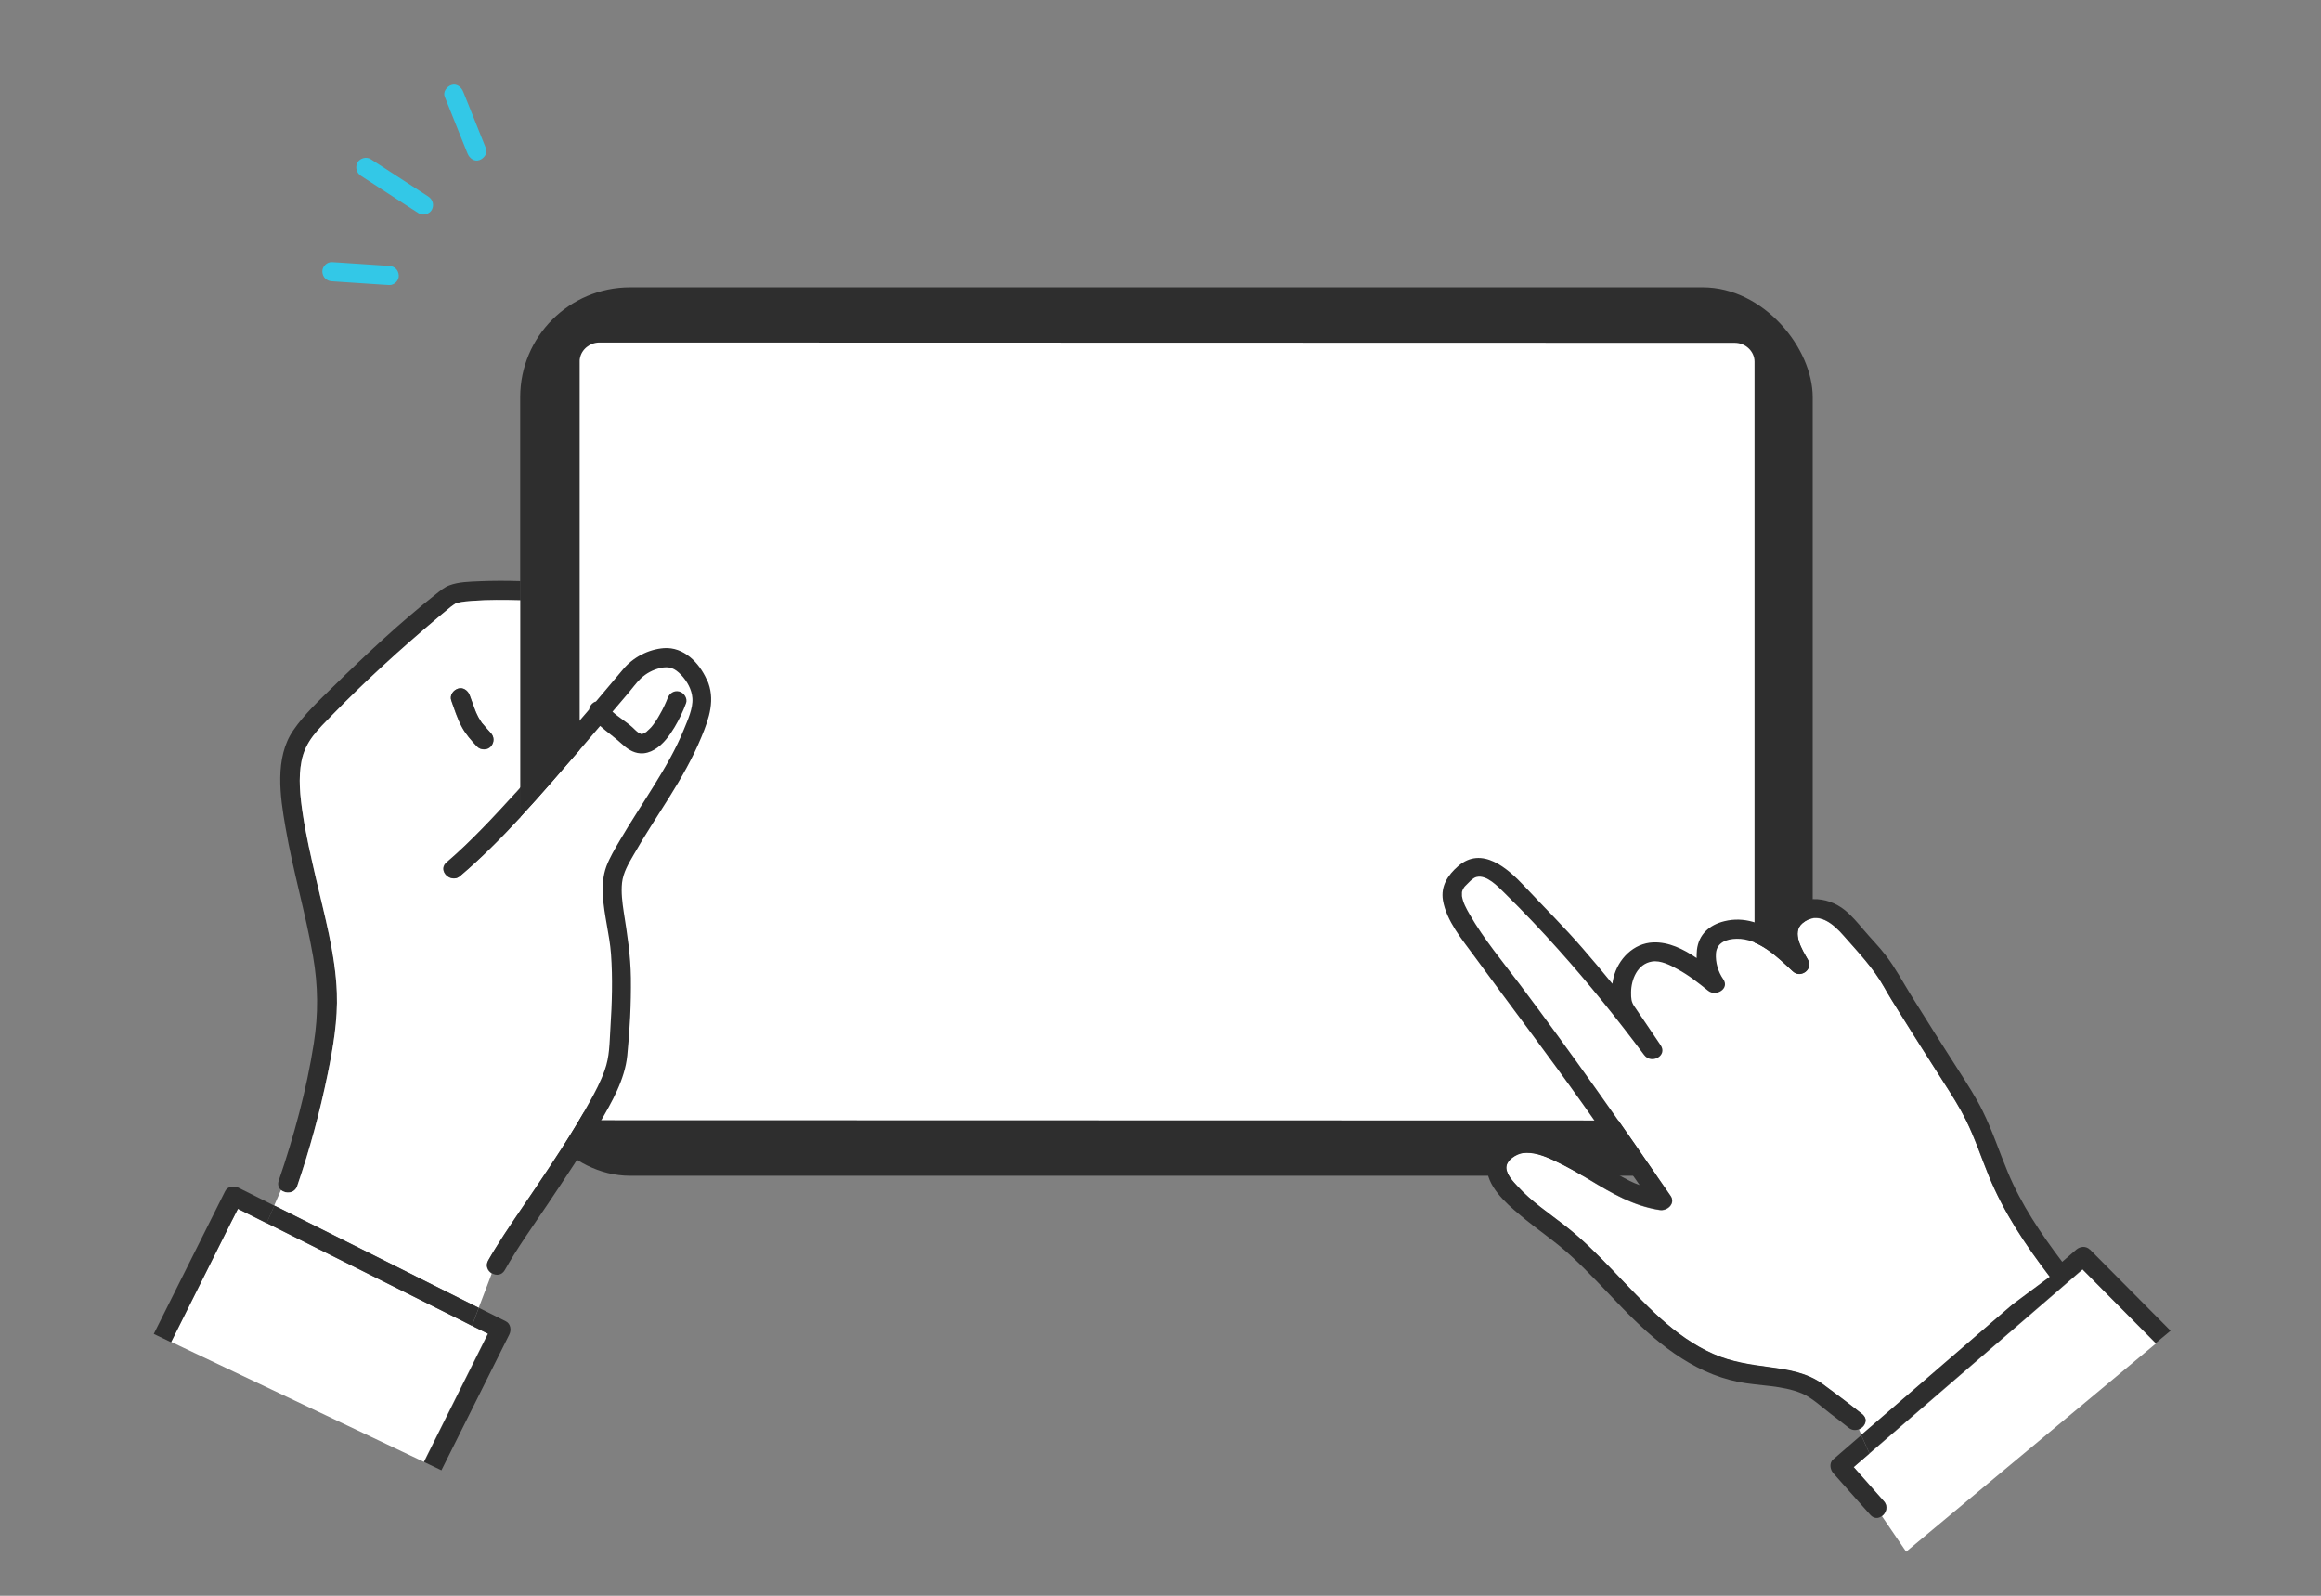
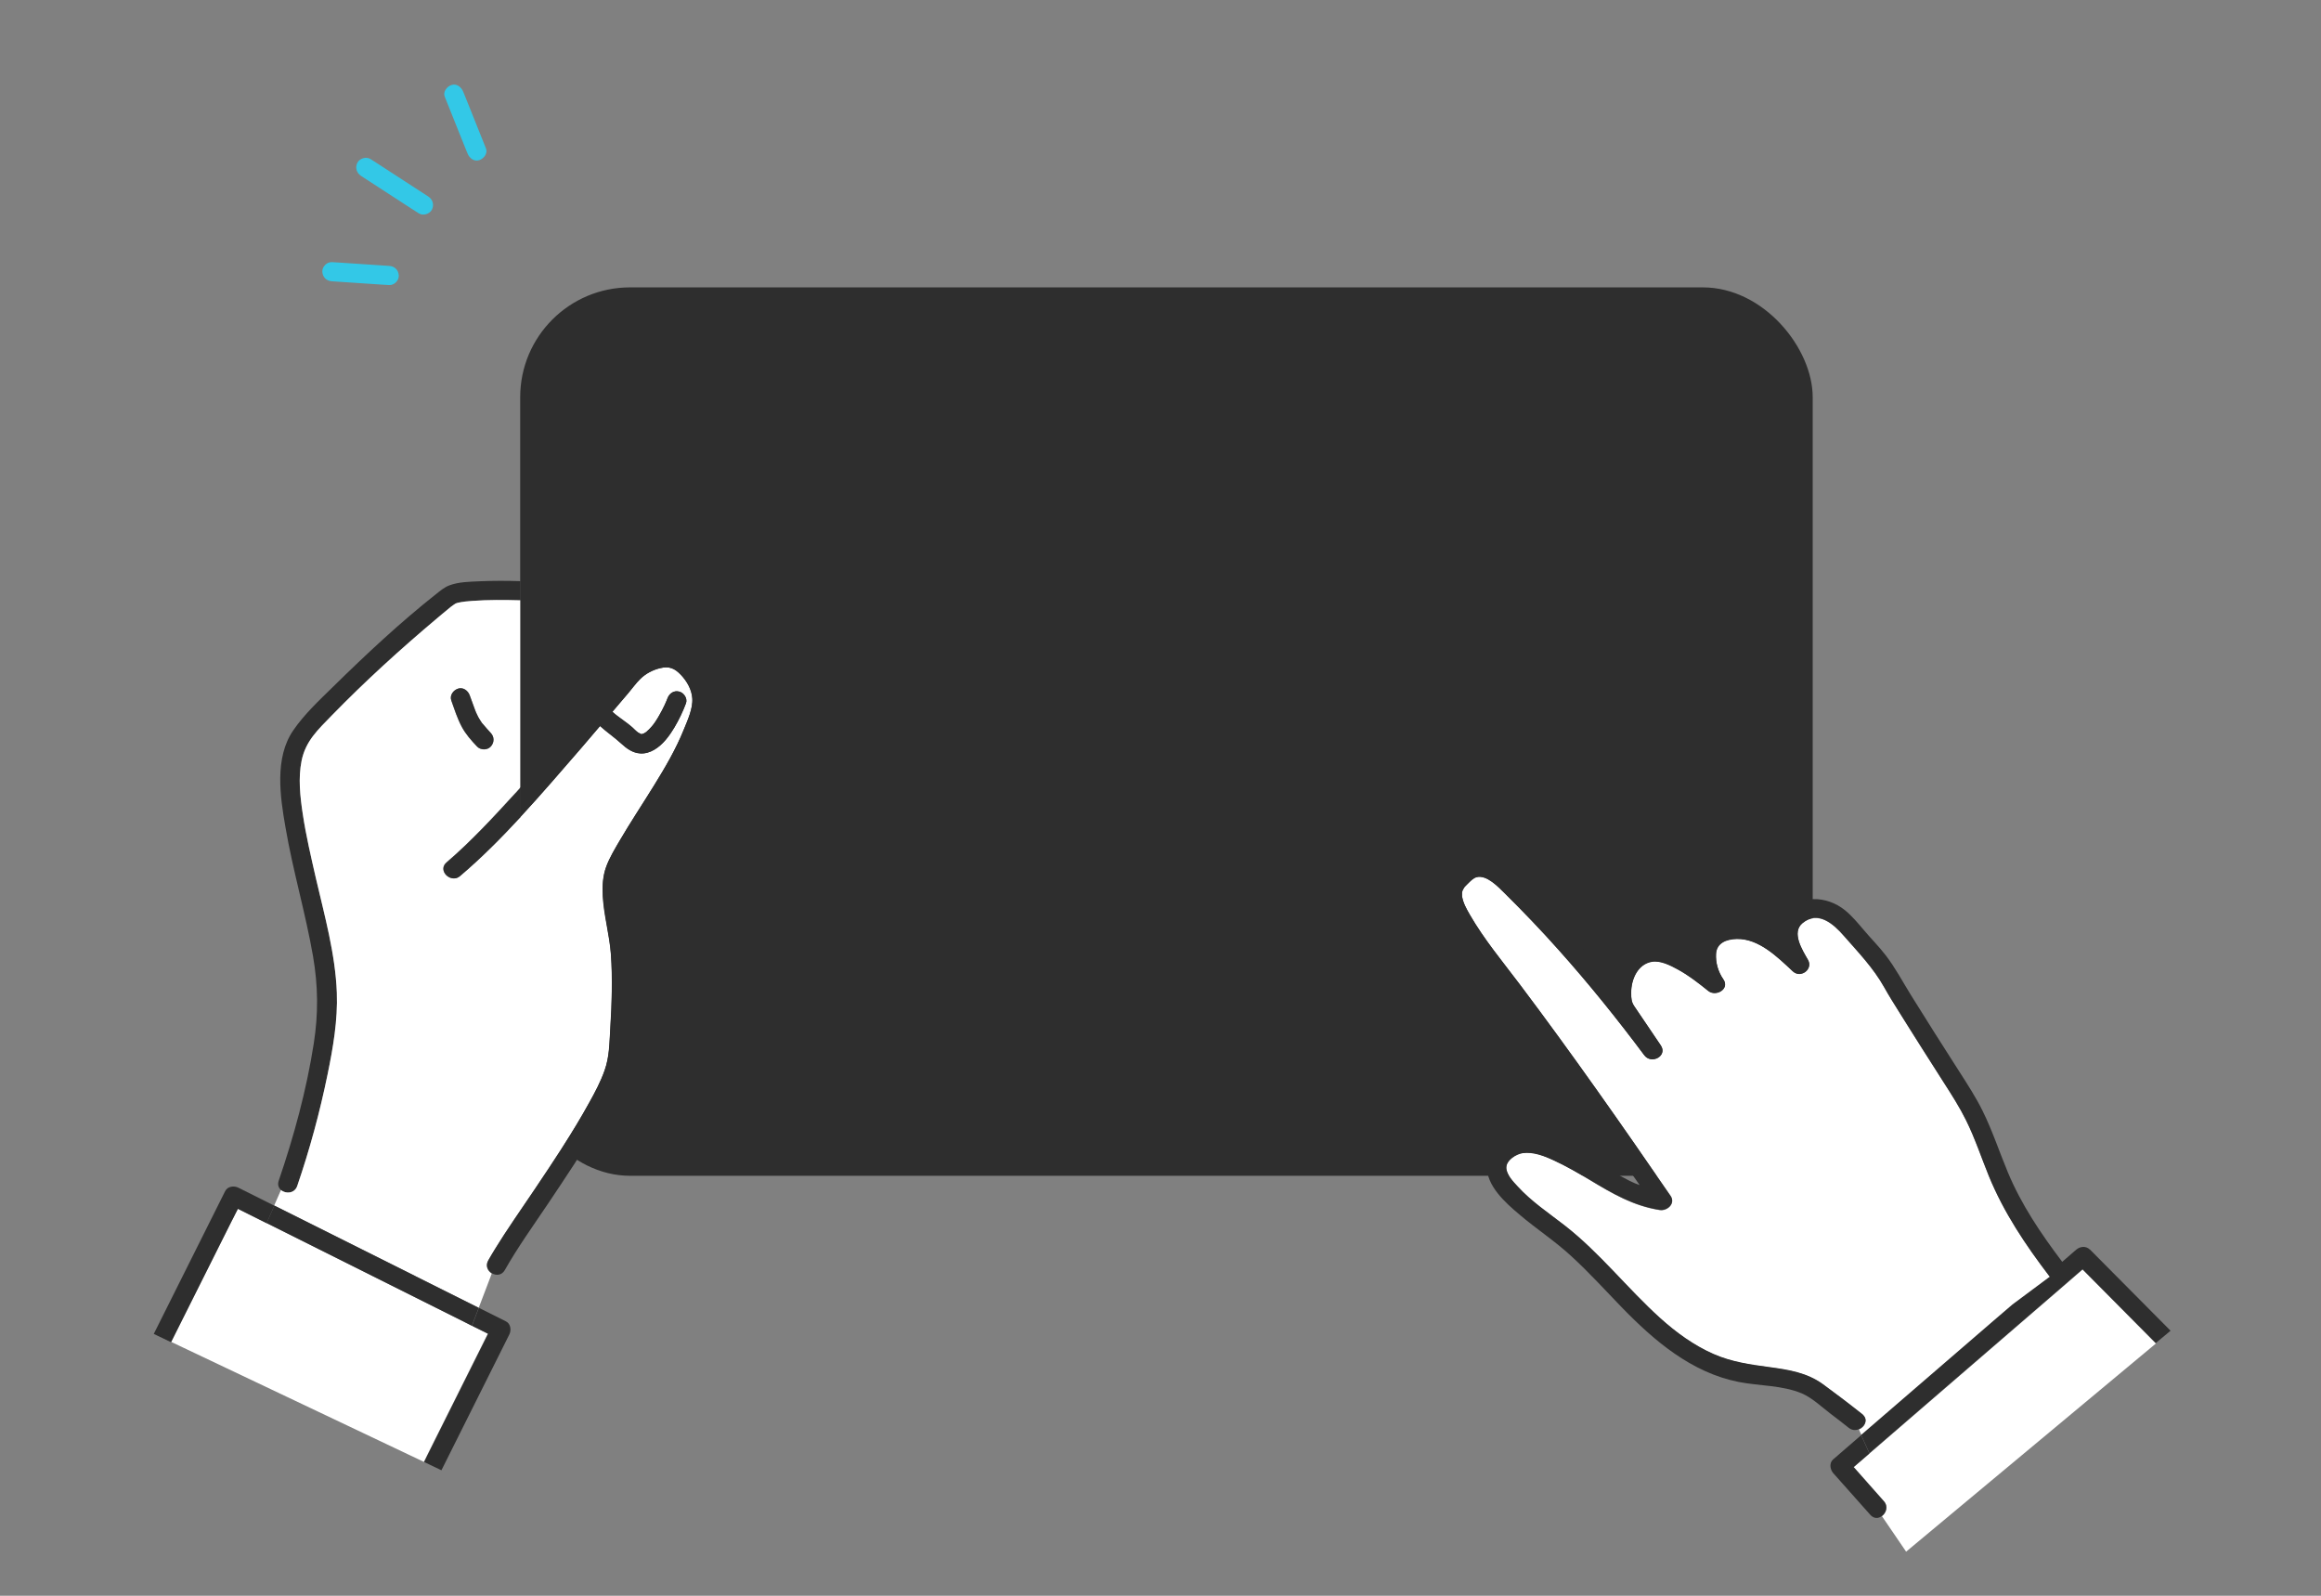
<svg xmlns="http://www.w3.org/2000/svg" id="_レイヤー_1" data-name="レイヤー 1" viewBox="0 0 160 110">
  <rect x="0" y="0" width="160" height="110" fill="#808080" stroke="none" />
  <defs>
    <style>
      .cls-1 {
        fill: #fff;
      }

      .cls-2 {
        fill: #33c8e7;
      }

      .cls-3 {
        fill: #2e2e2e;
      }
    </style>
  </defs>
  <path class="cls-2" d="m33.5,10.23c-.46-1.14-.91-2.28-1.37-3.42-.07-.16-.13-.33-.2-.49-.13-.32-.45-.58-.81-.46-.31.1-.6.47-.46.81.46,1.14.91,2.28,1.37,3.42.07.16.13.33.2.49.13.32.45.58.81.46.31-.1.6-.47.46-.81h0Z" />
  <path class="cls-2" d="m29.53,13.55c-1.16-.75-2.32-1.5-3.48-2.26-.17-.11-.33-.21-.5-.32-.29-.19-.74-.07-.91.24-.17.33-.07.7.24.91,1.16.75,2.32,1.5,3.48,2.26.17.11.33.21.5.32.29.19.74.07.91-.24.17-.33.07-.7-.24-.91h0Z" />
  <path class="cls-2" d="m26.83,18.33c-1.15-.08-2.3-.15-3.45-.23-.17-.01-.33-.02-.5-.03-.35-.02-.68.32-.66.66.02.38.29.64.66.66,1.15.08,2.3.15,3.45.23.17.01.33.02.5.03.35.02.68-.32.66-.66-.02-.38-.29-.64-.66-.66h0Z" />
  <g>
    <rect class="cls-3" x="35.86" y="19.81" width="89.1" height="61.24" rx="7.57" ry="7.57" />
-     <path class="cls-1" d="m120.93,76.16c-.11.61-.69,1.08-1.34,1.08l-78.27-.02c-.74,0-1.36-.59-1.36-1.3V24.91c0-.08,0-.15.02-.22.11-.61.69-1.08,1.34-1.08l78.27.02c.74,0,1.36.59,1.36,1.3v51.01c0,.08,0,.15-.02.22Z" />
    <path class="cls-1" d="m33.64,91.94l-1.11-.55-.58,1.52.58-1.52c-.21-.11-.42-.21-.63-.32-3.31-1.65-6.61-3.3-9.92-4.96l-3.6-1.8-.5,1.15.5-1.15c-.66-.33-1.32-.66-1.98-.99-.12.24-.24.49-.37.73-1.41,2.82-2.82,5.64-4.23,8.45l17.42,8.27c.08-.16.16-.33.24-.49,1.39-2.78,2.78-5.57,4.17-8.35Z" />
    <path class="cls-3" d="m33.04,40.07c-.67.03-1.42.04-2.06.28-.35.13-.64.38-.93.61-2.49,1.97-4.84,4.17-7.1,6.39-.95.93-1.97,1.88-2.73,2.99-1.31,1.89-.91,4.58-.54,6.69.51,2.99,1.38,5.9,1.9,8.89.35,2.04.37,3.96.05,6.01-.5,3.21-1.37,6.4-2.42,9.47-.09.27,0,.49.16.63l.58-1.33-.58,1.33c.32.27.94.25,1.12-.28.86-2.51,1.56-5.09,2.09-7.68.38-1.84.71-3.76.64-5.64-.1-2.67-.85-5.33-1.45-7.92-.34-1.46-.68-2.93-.9-4.41-.18-1.19-.32-2.47-.08-3.66.28-1.37,1.13-2.14,2.09-3.13,2.29-2.36,4.74-4.58,7.25-6.69.24-.2.48-.4.72-.6.25-.2.18-.16.41-.32.05-.03.1-.07.15-.1,0,0,0,0,0,0,.05-.02.1-.03.15-.05.33-.08.67-.11,1.01-.13,1.09-.07,2.2-.07,3.29-.04v-1.32c-.95-.03-1.89-.03-2.84.01Z" />
    <path class="cls-3" d="m36.89,40.09c-.34-.02-.67-.03-1.01-.04v1.32c.34.01.67.02,1.01.04.85.04.85-1.28,0-1.32Z" />
    <path class="cls-1" d="m47.72,48.14c-.04-.6-.37-1.18-.78-1.61-.43-.46-.81-.62-1.43-.47-.5.12-.99.37-1.36.73-.31.3-.57.67-.85,1-.36.43-.73.85-1.09,1.28.42.4.94.7,1.38,1.08.13.12.25.25.39.35.06.04.15.07.21.11,0,0,0,0,0,0,0,0,0,0,0,0,.02,0,.04,0,.05,0,.03-.01.07-.02.1-.03.02,0,.04-.02.06-.03.05-.03.1-.06.15-.09.02-.02.04-.04.06-.06.04-.04.08-.08.13-.12.09-.1.18-.2.27-.3.02-.02.07-.1.08-.11.04-.06.09-.12.13-.19.08-.13.16-.25.23-.38.13-.23.25-.46.36-.69.04-.09.08-.18.12-.27,0-.01.06-.16.08-.2.13-.34.44-.56.81-.46.32.09.59.48.46.81-.22.57-.48,1.12-.79,1.65-.35.59-.8,1.2-1.4,1.55-.29.17-.62.27-.95.25-.53-.03-.95-.34-1.33-.69-.47-.43-.99-.78-1.45-1.2-.43.5-.85,1-1.28,1.5-1.38,1.59-2.76,3.21-4.21,4.77-1.32,1.43-2.69,2.81-4.16,4.06-.13.11-.26.16-.4.17-.55.03-1.06-.66-.54-1.1,1.71-1.46,3.25-3.14,4.77-4.8.11-.12.21-.24.32-.36v-12.91c-1.1-.03-2.2-.04-3.29.04-.34.02-.68.06-1.01.13-.05.01-.1.03-.15.05,0,0,0,0,0,0-.05.03-.1.07-.15.1-.23.16-.17.12-.41.32-.24.2-.48.39-.72.6-2.51,2.11-4.96,4.34-7.25,6.69-.96.99-1.81,1.76-2.09,3.13-.24,1.19-.1,2.47.08,3.66.22,1.48.57,2.95.9,4.41.6,2.59,1.35,5.25,1.45,7.92.07,1.89-.26,3.8-.64,5.64-.53,2.59-1.23,5.17-2.09,7.68-.18.53-.8.56-1.12.28l-.47,1.07c3.25,1.62,6.5,3.25,9.74,4.87,1.45.73,2.91,1.45,4.36,2.18l.9-2.36c-.28-.17-.46-.52-.25-.89.14-.26.3-.5.45-.76.85-1.4,1.8-2.74,2.72-4.1,1.33-1.98,2.66-3.96,3.81-6.05.39-.7.77-1.42,1.04-2.18.34-.97.33-1.85.4-2.95.1-1.68.16-3.39.04-5.08-.1-1.35-.49-2.66-.56-4.01-.04-.68,0-1.39.24-2.03.23-.62.58-1.2.91-1.76.76-1.3,1.6-2.56,2.39-3.84.76-1.23,1.5-2.49,2.04-3.83.26-.64.64-1.46.59-2.16Zm-16.15-.67c.36-.12.7.14.81.46.11.32.23.64.35.96.02.06.05.12.07.18,0,0,0,0,0,0,0,.02.01.03.02.05.05.1.1.21.15.31.05.1.11.19.17.28.03.05.07.1.1.15.01.02.04.06.07.08.17.2.34.4.52.59.26.27.25.67,0,.94-.24.26-.7.25-.94,0-.4-.42-.79-.86-1.06-1.37-.31-.57-.51-1.2-.72-1.81-.12-.35.14-.71.46-.81Z" />
    <path class="cls-3" d="m33.24,49.86s-.07-.1-.1-.15c-.06-.09-.12-.19-.17-.28-.05-.1-.1-.2-.15-.31,0-.02-.01-.03-.02-.05,0,0,0,0,0,0-.02-.06-.05-.12-.07-.18-.12-.32-.23-.64-.35-.96-.12-.33-.46-.58-.81-.46-.32.1-.59.46-.46.81.22.61.42,1.24.72,1.81.27.51.66.95,1.06,1.37.24.25.7.26.94,0,.25-.27.26-.67,0-.94-.18-.19-.35-.39-.52-.59-.02-.03-.05-.06-.07-.08Z" />
    <path class="cls-3" d="m35.56,54.65c-1.52,1.66-3.06,3.33-4.77,4.8-.52.45-.02,1.13.54,1.1.14,0,.27-.06.4-.17,1.47-1.25,2.84-2.63,4.16-4.06v-2.03c-.11.12-.21.24-.32.36Z" />
    <path class="cls-3" d="m48.72,46.85c-.52-1.17-1.59-2.27-2.96-2.17-1.06.08-2.12.63-2.8,1.45-.63.75-1.25,1.49-1.88,2.23-.05.01-.1.03-.15.06-.17.1-.29.29-.32.49-.05.06-.11.13-.16.19-1.5,1.75-3.02,3.48-4.57,5.18v2.03c1.44-1.56,2.83-3.18,4.21-4.77.43-.5.85-1,1.28-1.5.46.41.98.77,1.45,1.2.38.35.8.66,1.33.69.33.02.66-.08.95-.25.61-.35,1.05-.97,1.4-1.55.31-.52.58-1.08.79-1.65.13-.33-.14-.73-.46-.81-.37-.1-.69.13-.81.46-.01.04-.07.18-.08.2-.04.09-.08.18-.12.27-.11.24-.23.47-.36.69-.07.13-.15.26-.23.38-.04.06-.08.13-.13.19,0,.01-.07.09-.08.11-.08.11-.17.21-.27.3-.04.04-.08.08-.13.12-.02.02-.04.04-.06.06-.05.03-.1.06-.15.09-.01,0-.04.02-.06.03-.03,0-.07.02-.1.03-.02,0-.04,0-.05,0,0,0,0,0,0,0,0,0,0,0,0,0-.06-.04-.15-.07-.21-.11-.14-.1-.26-.23-.39-.35-.43-.39-.95-.69-1.38-1.08.36-.43.73-.85,1.09-1.28.28-.33.54-.7.85-1,.37-.36.86-.62,1.36-.73.62-.15,1,.02,1.43.47.41.43.74,1.01.78,1.61.05.71-.33,1.52-.59,2.16-.54,1.34-1.28,2.6-2.04,3.83-.79,1.28-1.63,2.54-2.39,3.84-.33.57-.68,1.15-.91,1.76-.24.65-.28,1.35-.24,2.03.08,1.35.46,2.67.56,4.01.12,1.68.07,3.39-.04,5.08-.07,1.1-.05,1.97-.4,2.95-.27.76-.65,1.48-1.04,2.18-1.15,2.09-2.48,4.07-3.81,6.05-.91,1.36-1.86,2.7-2.72,4.1-.15.25-.31.5-.45.76-.21.37-.03.72.25.89l.73-1.91-.73,1.91c.29.17.68.15.89-.22.88-1.56,1.94-3.03,2.94-4.52,1.24-1.85,2.49-3.71,3.61-5.64.83-1.43,1.72-2.96,1.89-4.63.18-1.78.27-3.56.25-5.35-.02-1.55-.25-3.01-.49-4.53-.1-.66-.19-1.36-.12-2.03.08-.7.44-1.31.79-1.91.77-1.36,1.64-2.66,2.47-3.99.83-1.33,1.61-2.69,2.21-4.14.54-1.3.99-2.62.38-3.97Z" />
    <path class="cls-3" d="m28.65,87.97c-3.25-1.62-6.5-3.25-9.74-4.87l-.53,1.21,3.6,1.8c3.31,1.65,6.61,3.3,9.92,4.96.21.11.42.21.63.32l.47-1.24c-1.45-.73-2.91-1.45-4.36-2.18Z" />
    <path class="cls-3" d="m16.03,84.06c.12-.24.24-.49.37-.73.66.33,1.32.66,1.98.99l.53-1.21c-.06-.03-.12-.06-.18-.09-.77-.38-1.53-.76-2.3-1.15-.3-.15-.74-.1-.91.24-1.5,2.99-2.99,5.99-4.49,8.98-.14.29-.29.57-.43.86l1.19.57c1.41-2.82,2.82-5.64,4.23-8.45Z" />
    <path class="cls-3" d="m34.87,91.08c-.62-.31-1.24-.62-1.86-.93l-.47,1.24,1.11.55c-1.39,2.78-2.78,5.57-4.17,8.35-.08.16-.16.32-.24.49l1.19.57c1.35-2.69,2.69-5.39,4.04-8.08.21-.43.43-.86.64-1.28.15-.3.1-.74-.24-.91Z" />
  </g>
  <g>
    <path class="cls-1" d="m141.27,87.97c-1.64-2.16-3.13-4.38-4.16-6.89-.53-1.28-.96-2.6-1.57-3.84-.45-.91-1-1.76-1.54-2.61-1.01-1.59-2.03-3.17-3.02-4.77-.37-.6-.75-1.19-1.09-1.8-.74-1.32-1.78-2.4-2.77-3.53-.71-.82-1.79-1.78-2.86-.89-.78.64-.01,1.86.37,2.52.39.66-.5,1.31-1.04.8-1.04-.97-2.33-2.26-3.86-2.23-.7.02-1.38.26-1.43,1.02-.04.61.15,1.26.5,1.76.47.67-.51,1.23-1.04.8-.67-.54-1.35-1.07-2.1-1.48-.5-.27-1.18-.62-1.77-.53-1,.16-1.45,1.24-1.44,2.14,0,.39.01.63.22.94.22.33.45.66.67.99.38.57.77,1.14,1.15,1.7.49.72-.65,1.34-1.14.67-1.86-2.49-3.81-4.91-5.88-7.23-1.2-1.35-2.47-2.67-3.75-3.94-.44-.43-1.22-1.27-1.92-1.1-.22.06-.38.23-.55.39-.07.07-.14.14-.21.21-.04.05-.08.09-.09.1-.04.06-.08.13-.11.19-.01.03-.05.13-.05.16,0,.02,0,.02,0,.03,0,.01,0,.03,0,.05,0,.03,0,.17,0,.19.08.47.29.84.53,1.26.99,1.72,2.28,3.26,3.47,4.84,3.59,4.76,7.01,9.65,10.38,14.56.36.53-.24,1.05-.75.97-1.83-.28-3.29-1.15-4.85-2.09-.8-.48-1.61-.95-2.46-1.34-.64-.3-1.42-.6-2.14-.5-.45.07-1.11.48-1.13.98-.02.48.49,1,.79,1.33.95,1.04,2.13,1.82,3.23,2.68,2.43,1.89,4.32,4.34,6.59,6.39,1.1.99,2.31,1.88,3.68,2.48,1.26.56,2.55.73,3.89.91,1.31.18,2.56.38,3.65,1.17.92.67,1.82,1.37,2.72,2.07.03.02.05.05.07.07.33.34.08.81-.31.97l.18.4s.09-.07.13-.11c3.01-2.6,6.02-5.19,9.03-7.79.42-.36.85-.73,1.27-1.09l2.58-1.92s-.03-.03-.05-.05Z" />
    <path class="cls-1" d="m143.57,87.51c-.52.45-1.04.9-1.56,1.35-3.01,2.6-6.02,5.19-9.03,7.79-1.37,1.18-2.74,2.36-4.1,3.54l.54,1.21-.54-1.21c-.36.31-.73.63-1.09.94.69.78,1.39,1.56,2.08,2.35.32.36.16.81-.14,1.03l1.67,2.45,17.22-14.35c-1.68-1.7-3.37-3.4-5.05-5.09Z" />
    <path class="cls-3" d="m144.07,86.14c-.27-.27-.67-.23-.94,0-.32.28-.65.56-.97.84-1.46-1.93-2.82-3.94-3.75-6.18-.59-1.41-1.06-2.86-1.74-4.23-.47-.95-1.05-1.84-1.62-2.73-1.12-1.75-2.23-3.49-3.32-5.25-.57-.92-1.07-1.87-1.73-2.73-.48-.63-1.04-1.18-1.55-1.79-.4-.47-.79-.94-1.27-1.33-1.25-1.01-3.16-1.12-4.19.3-.31.43-.41.9-.4,1.37-1.1-.76-2.34-1.25-3.72-.91-1.03.25-1.77.91-1.89,1.98-.02.18-.02.37-.02.56-.92-.63-1.94-1.12-2.99-1.08-1.36.05-2.43,1.15-2.74,2.43-.03.13-.06.27-.08.42-.67-.82-1.35-1.64-2.05-2.44-1.28-1.48-2.67-2.85-4.01-4.28-1.16-1.24-2.94-2.81-4.58-1.38-.71.62-1.2,1.37-1.04,2.35.24,1.42,1.34,2.73,2.16,3.85,2.5,3.42,5.07,6.79,7.52,10.25,1.3,1.84,2.59,3.68,3.88,5.53-.23-.08-.45-.17-.67-.28-.74-.37-1.44-.82-2.15-1.25-1.38-.83-2.92-1.8-4.54-2-1.34-.16-3.12.66-3.17,2.2-.05,1.37,1.28,2.55,2.23,3.35,1.17,1,2.47,1.84,3.6,2.89,1.21,1.11,2.31,2.32,3.45,3.5,2.25,2.32,4.81,4.51,8.07,5.16,1.42.28,3,.22,4.36.79.7.3,1.34.91,1.94,1.37.43.33.87.66,1.29,1,.23.18.48.19.7.1l-.58-1.28.58,1.28c.39-.16.64-.62.31-.97-.02-.02-.04-.05-.07-.07-.89-.71-1.8-1.4-2.72-2.07-1.09-.79-2.33-.99-3.65-1.17-1.34-.18-2.64-.36-3.89-.91-1.36-.6-2.57-1.48-3.68-2.48-2.27-2.05-4.16-4.5-6.59-6.39-1.11-.86-2.28-1.64-3.23-2.68-.3-.32-.81-.85-.79-1.33.02-.51.67-.92,1.13-.98.72-.11,1.5.2,2.14.5.85.39,1.66.86,2.46,1.34,1.56.94,3.02,1.8,4.85,2.09.51.08,1.11-.44.75-.97-3.38-4.91-6.8-9.8-10.38-14.56-1.19-1.58-2.48-3.12-3.47-4.84-.24-.42-.45-.79-.53-1.26,0-.02,0-.17,0-.19,0-.02,0-.04,0-.05,0,0,0,0,0-.03,0-.03.04-.13.05-.16.03-.07.07-.13.11-.19.01-.01.04-.06.09-.1.07-.07.14-.14.21-.21.16-.16.32-.33.55-.39.7-.17,1.48.67,1.92,1.1,1.29,1.27,2.55,2.59,3.75,3.94,2.07,2.31,4.02,4.74,5.88,7.23.5.67,1.63.05,1.14-.67-.38-.57-.77-1.14-1.15-1.7-.22-.33-.45-.66-.67-.99-.21-.31-.22-.54-.22-.94,0-.9.44-1.98,1.44-2.14.59-.1,1.27.25,1.77.53.76.41,1.43.94,2.1,1.48.53.43,1.51-.13,1.04-.8-.35-.5-.54-1.15-.5-1.76.05-.76.73-1.01,1.43-1.02,1.53-.03,2.82,1.26,3.86,2.23.54.51,1.43-.14,1.04-.8-.38-.66-1.15-1.87-.37-2.52,1.07-.89,2.15.07,2.86.89.99,1.13,2.03,2.21,2.77,3.53.34.61.72,1.21,1.09,1.8,1,1.6,2.01,3.19,3.02,4.77.55.85,1.09,1.7,1.54,2.61.62,1.24,1.05,2.56,1.57,3.84,1.03,2.52,2.52,4.74,4.16,6.89.02.02.03.04.05.05l-2.58,1.92c-.42.36-.85.73-1.27,1.09-3.01,2.6-6.02,5.19-9.03,7.79-.04.04-.09.07-.13.11l.57,1.26c1.37-1.18,2.74-2.36,4.1-3.54,3.01-2.6,6.02-5.19,9.03-7.79.52-.45,1.04-.9,1.56-1.35,1.68,1.7,3.37,3.4,5.05,5.09l1.02-.85c-1.86-1.87-3.71-3.74-5.57-5.61Z" />
    <path class="cls-3" d="m126.37,100.6c-.28.24-.22.68,0,.94.85.96,1.7,1.92,2.56,2.88.25.28.56.26.79.09l-1.13-1.66,1.13,1.66c.3-.21.46-.67.14-1.03-.69-.78-1.39-1.56-2.08-2.35.36-.31.73-.63,1.09-.94l-.57-1.26c-.64.56-1.29,1.11-1.93,1.67Z" />
  </g>
</svg>